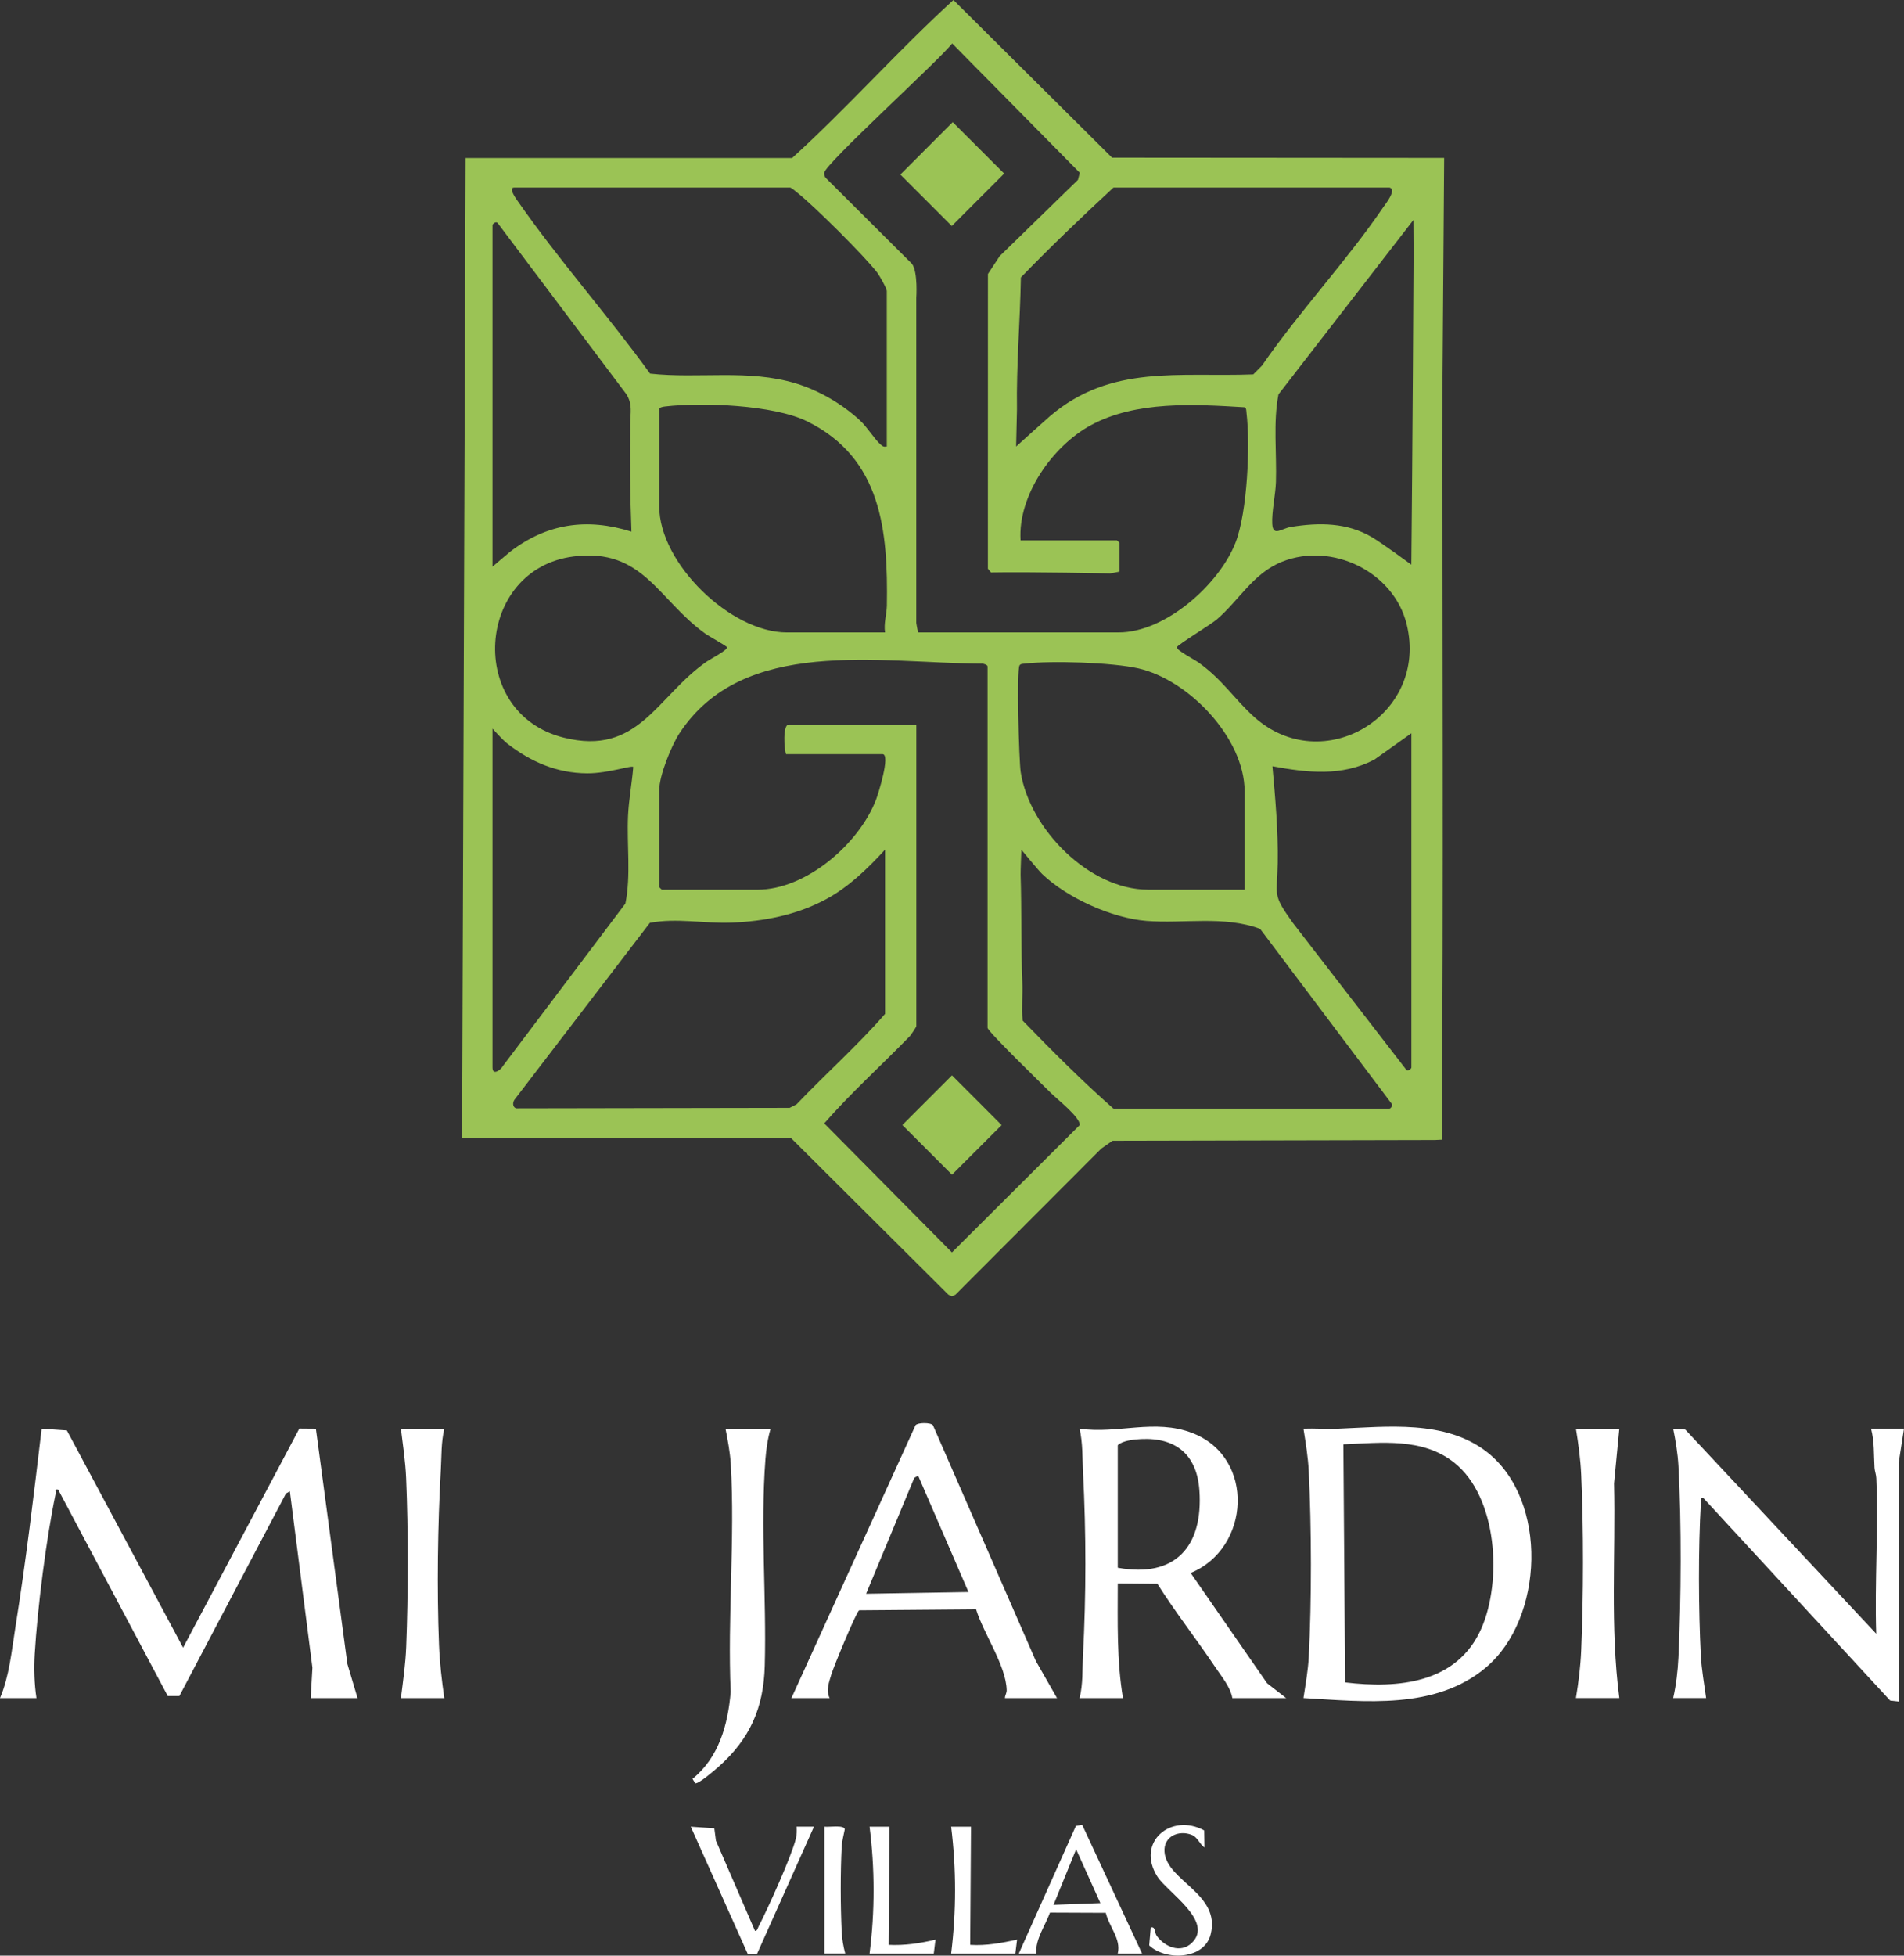
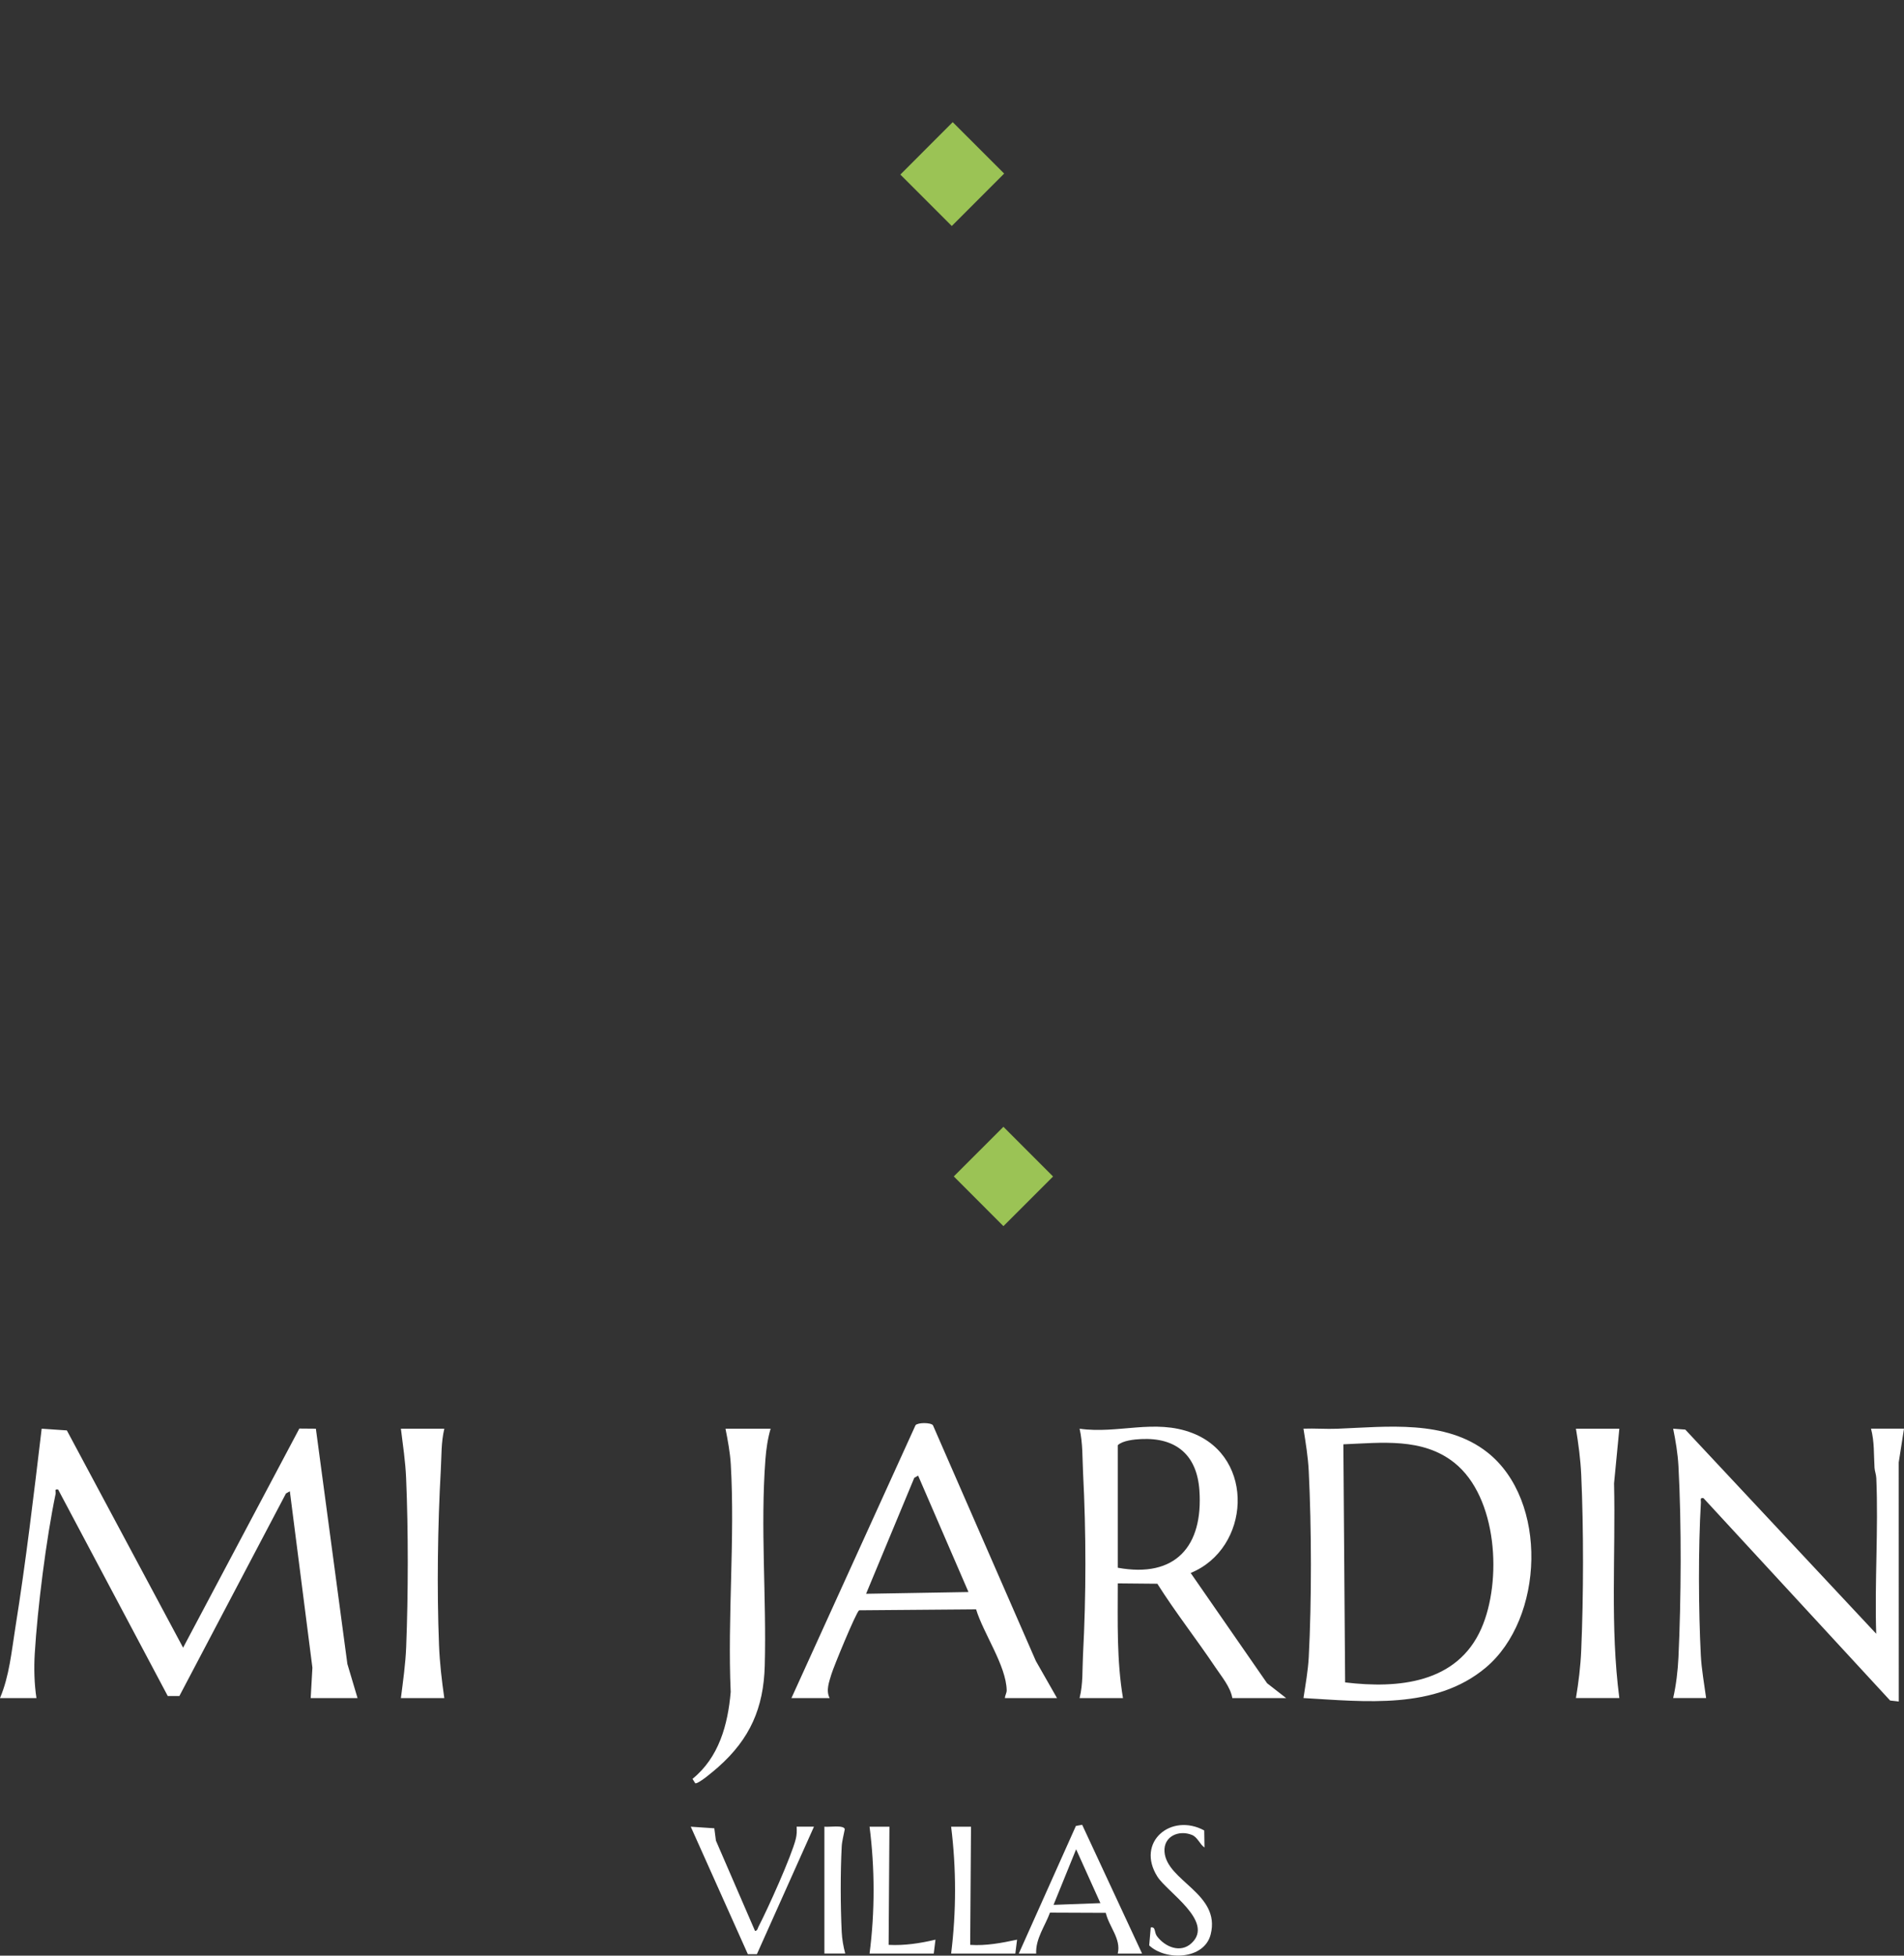
<svg xmlns="http://www.w3.org/2000/svg" viewBox="0 0 822.11 843.98">
  <rect x="0" y="0" width="822.11" height="843.98" fill="#333333" stroke="none" />
  <defs>
    <style>.cls-2{fill:#9bc355}</style>
  </defs>
-   <path class="cls-2" d="m622.86 162.29.7-94.13-143.39-.11L411.67 0c-23.88 21.76-45.66 46.41-69.65 68.2h-141l-1.5 423.04h2.97l134.32-.07h4.77l67.91 67.58 1.53.73 1.53-.73 62.95-63.06 4.86-3.39 139.19-.31 2.97-.14c.83-109.38.18-220.17.34-329.55ZM480.77 80.95h119.25c3.2.94-1.86 7.16-2.76 8.49-15.87 23.3-36.28 45.04-52.38 68.37l-3.74 3.76c-32.12 1.23-61.45-4.41-87.75 18-2.02 1.72-14.65 13.14-14.65 13.14l.37-16.1c-.29-19 1.36-37.92 1.69-56.88 12.91-13.34 26.32-26.16 39.97-38.78m36.61 204.88c-1.67-1.19-9.54-5.28-9.24-6.51.25-1.02 14.61-9.73 17.26-12 9.79-8.39 15.69-19.96 28.3-24.95 21.52-8.53 48.08 4.41 53.66 26.98 9.72 39.33-36.31 66.69-65.9 40-8.63-7.78-13.59-16.05-24.08-23.53Zm20.02 55.74v42.38h-41.62c-25.57 0-51.23-26.25-55.05-50.7-.77-4.93-1.82-44.2-.5-46.1.54-.77 1.46-.64 2.26-.74 11.46-1.38 37.78-.51 49.03 2.04 21.72 4.92 45.88 30.08 45.88 53.12M355.86 74.61c.38-3.91 49.6-48.56 55.27-55.86l55.1 55.82-.79 3.04-33.81 32.94-5.06 7.69-.02 127.18 1.35 1.65c16.5-.32 51.41.41 51.41.41s2.71-.44 4.09-.79v-12.38c0-.08-1.05-1.12-1.12-1.12h-41.62c-1.23-19.34 13.76-40.64 30.25-49.63 19.6-10.68 44.93-9.11 66.55-7.79.77.53.64 1.46.74 2.26 1.7 14.02.39 42.98-4.71 56.11-7.04 18.1-30.28 38.8-50.45 38.8h-86.62c-.35-1.37-.79-4.09-.79-4.09V128.54s.76-10.99-1.81-14.63l-37.19-37.05c-.6-.63-.83-1.39-.75-2.25Zm26.29 198.34h-42.38c-24.35 0-55.12-29.89-55.12-54.38v-42c0-.82 1.83-1.07 2.59-1.16 15.96-1.87 46.77-.69 61.18 6.39 32.34 15.9 35.02 47.41 34.51 79.56-.06 3.73-1.41 7.65-.78 11.59m-68.25 6.38c.3 1.25-7.15 5.06-8.79 6.2-21.67 15.14-29.4 40.88-61.71 32.8-42.34-10.6-37.93-72.89 4.32-78.19 30.04-3.77 36.35 18.75 56.95 33.42 1.47 1.05 9.11 5.24 9.23 5.77M222.02 80.95h119.25c1.14.58 2.03 1.46 3.02 2.23 7.26 5.7 28.95 27.27 34.5 34.5.93 1.21 4.11 6.83 4.11 7.89v67.12c-1.33.19-1.64.05-2.59-.78-2.81-2.44-5.7-7.41-9.01-10.49-7.57-7.02-17.68-12.92-27.57-15.93-20.66-6.29-41.99-1.93-63.05-4.26-18.16-25.15-39.39-48.96-57.08-74.36-.56-.8-4.38-5.93-1.57-5.93Zm-9.37 16.12c.16-.56 1.59-1.7 2.26-.77l55.39 73.61c2.94 4.33 1.86 8.42 1.82 12.62-.18 15.68-.09 31.27.53 46.9-19.27-6.05-36.5-3.52-52.42 8.7-.63.48-7.58 6.42-7.58 6.42zm0 363.75V314.44s4.31 4.86 6.4 6.48c10.13 7.85 21.32 12.76 34.49 12.83 9.14.05 19.83-3.77 19.88-2.67-.55 6.81-1.94 14.26-2.25 21-.57 12.49 1.31 25.71-1.14 37.86l-52.89 70.11c-.9 1.75-4.48 4.25-4.48.77Zm131.28 15.78-2.98 1.52-118.06.21c-1.76-.57-1.59-2.86-.51-4.04l58.22-76.02c11.52-2.21 23.43.36 35.16-.09 14.24-.55 28.31-3.32 40.9-10.1 9.9-5.33 17.94-13.22 25.49-21.39v70.88c-11.94 13.69-25.66 25.86-38.22 39.03m67.09 63.9-55.13-55.69c11.52-13.18 24.87-25.18 37.15-37.84.52-.67 2.61-3.76 2.61-4.14V312.71h-55.12c-2.6 0-1.99 10.77-1.12 12.75h41.62c3.67 0-1.98 17.58-2.8 19.7-7.31 18.97-30.1 38.8-51.2 38.8h-41.25c-.08 0-1.12-1.05-1.12-1.12v-42c0-6.1 5.23-19.04 8.68-24.32 27.48-41.96 85.98-30.36 130.48-30.1.77-.16 2.59.54 2.59 1.16v156c.42 1.93 23.85 24.64 27.36 28.14 2.49 2.49 12.74 10.52 12.44 13.81l-55.17 54.97Zm189-62.05H480.77c-13.68-12.05-26.5-24.91-39.22-38.03-.49-5.44.09-10.93-.12-16.38-.61-15.46-.26-31-.75-46.5-.05-1.61.34-10.83.34-10.83s7.32 8.92 8.98 10.5c10.8 10.31 30.12 19.04 45.03 20.22 16.13 1.28 33.39-2.39 49.06 3.44l56.69 75.32c.91.7-.35 2.25-.76 2.25Zm9.38-17.63c0 .35-1.59 1.77-2.26.77l-49.03-63.47c-8.92-12.47-6.65-11.23-6.42-25.77.22-13.88-1.04-27.86-2.28-41.65 15.04 2.76 29.89 4.51 44.01-2.86l15.99-11.39v144.38Zm-.01-217.13s-12.54-9.22-17.01-11.86c-10.73-6.34-22.71-6.39-34.92-4.44-4.16.66-7.81 4.43-8.13-1.31-.28-5.07 1.42-12.67 1.59-17.98.4-12.51-1.26-25.76 1.1-37.9l58.25-75.24.09 14.08s-.48 89.67-.97 134.65" />
-   <path class="cls-2" d="m388.754 75.34 22.612-22.628 22.21 22.196-22.612 22.628zm.86 410.17 21.433-21.418 21.44 21.454-21.434 21.417z" />
+   <path class="cls-2" d="m388.754 75.34 22.612-22.628 22.21 22.196-22.612 22.628m.86 410.17 21.433-21.418 21.44 21.454-21.434 21.417z" />
  <path d="M0 732.83c4.06-9.57 5-20.24 6.64-30.48 4.55-28.45 7.94-57.18 11.35-85.77l10.88.74 50.19 93.76 50.19-94.56 7.14.06 13.6 101.52 4.39 14.73h-20.23l.74-13.12-9.74-76.13-1.68.96-46.02 87.41h-5.01L25.1 642.82c-1.83-.31-.87.87-1.09 1.9-4.04 19.27-7.83 49.29-9.01 68.99-.37 6.17-.2 13.05.74 19.12zm191.85-116.25c-1.42 5.98-1.17 11.63-1.51 17.62-1.35 24.1-1.74 51.59-.78 75.79.3 7.63 1.19 15.32 2.28 22.84H173.1c.93-7.3 1.99-14.74 2.28-22.09.89-22.9.94-49.96-.03-72.84-.3-7.07-1.38-14.28-2.25-21.32h18.74Zm290.77 226.5c1.55-6.3-3.8-11.62-5.16-17.56l-24.1-.1c-2.11 5.8-6.26 11.24-5.96 17.66h-7.5l24.65-55.06 2.71-.5 25.86 55.56h-10.49Zm-7.49-21.76-10.48-23.24-9.75 23.99zM326 833.33c1.07-.07 1.15-1.16 1.51-1.85 3.94-7.56 14.21-30.29 16.1-37.89.45-1.81.47-3.43.36-5.27h7.49l-24.65 55.04h-3.9l-24.65-55.02 10.17.69.69 5.31L326 833.32Zm193.96-43.38.12 7.37c-2.05-1.39-2.97-4.44-5.43-5.43-5.65-2.28-12.34.6-11.84 7.3.93 12.66 24.41 17.99 19.93 35.65-2.78 10.95-19.44 11.43-26.54 4.74l.67-7.75c2.19-.48 1.45 2.09 2.65 3.72 3.44 4.66 10.18 7.53 14.97 3.05 9.96-9.33-10.53-22-14.77-28.75-9.38-14.9 5.95-27.64 20.25-19.89Zm-109.28 53.13c2.25-18.06 2.25-36.69 0-54.74h8.58l-.35 51c6.86.46 13.58-.82 20.24-2.25l-.75 6h-27.73Zm-35.22 0c2.33-18.01 2.3-36.75 0-54.74h8.58l-.35 51c6.83.36 13.61-.67 20.23-2.25l-.74 6h-27.73Zm-10.5-.01h-9v-54.74c1.78.29 8.45-.87 8.8 1.09-.44 2.42-1.2 5.05-1.33 7.51-.58 11.23-.54 25.57 0 36.82.14 3 .73 6.45 1.53 9.33Zm197.85-110.25c.87-5.69 1.97-11.85 2.28-17.59 1.28-24.34 1.21-55.94 0-80.32-.3-6.1-1.32-12.31-2.28-18.34 4.86-.18 9.78.22 14.64.03 21.31-.84 46.71-4.02 64.73 10.16 26.4 20.76 24.56 71.79-.68 92.95-21.82 18.29-52.26 14.61-78.69 13.11m17.99-6.75c22.91 2.76 48.37.43 58.81-23.26 9.03-20.48 7-56.7-11.67-71.55-13.73-10.92-31.54-8.6-47.9-7.94zm141.64 6.76c1.28-5.58 2.01-11.84 2.28-17.59 1.18-25.07 1.36-57.57 0-82.57-.29-5.3-1.22-10.91-2.28-16.09l5.23.38 82.44 88.11c-.72-22.2.98-45.02.04-67.16-.07-1.6-.68-3.01-.77-4.48-.35-5.76 0-11.1-1.51-16.87h14.24l-2.28 14.59.03 103.16-3.74-.42-80.58-87.33c-1.69-.29-1.05.74-1.12 1.87-1.17 19.71-1.05 46.27-.03 66.04.31 5.97 1.48 12.4 2.28 18.34h-14.24Zm-256.3 0c1.55-6.25 1.14-12.17 1.47-18.41 1.38-26.01 1.38-52.74.04-78.73-.33-6.44-.07-12.74-1.5-19.11 16.5 2.39 32.4-4.42 48.7 1.88 27.4 10.6 24.97 49.87-.74 60.38l33 47.59 8.22 6.4H532.1c-.83-4.79-4.61-9.24-7.33-13.29-8.14-12.14-17.24-23.68-25.05-36.05l-17.09-.16c0 16.54-.5 33.15 2.25 49.5zm16.48-56.25c24.9 4.57 36.95-9.23 35.26-33.41-1.07-15.22-10.01-22.85-25.17-22.12-3 .15-7.92.62-10.08 2.65v52.88Zm-26.23 56.25h-22.48c.02-1.16.78-2.19.76-3.36-.24-10.71-10.07-24.54-13.21-34.93l-50.51.41c-1.29.79-11.1 24.61-12.01 27.73s-2.42 6.86-.72 10.15h-16.49l53.58-117.76c.99-1.2 6.5-1.22 7.51 0l44.45 101.76 9.12 15.99Zm-59.96-96-1.66.95-20.81 50.04 44.21-.75zm-63.69-20.25c-1.22 4.05-1.92 8.92-2.24 13.13-2.24 29.55.5 59.52-.29 89.12-.49 18.29-6.39 31.59-19.94 43.64-1.67 1.48-8.41 7.32-10.06 7.15l-1.2-1.93c11.39-9.2 15.29-23.36 16.49-37.49-1.41-32.29 1.9-66.18.04-98.27-.29-5.05-1.3-10.38-2.28-15.34h19.48Zm366.46 0-2.28 23.59c.71 30.88-1.73 62 2.28 92.66h-18.74c1.14-6.75 1.99-13.72 2.28-20.59 1.01-23.54 1.06-52.3 0-75.82-.3-6.61-1.2-13.34-2.28-19.84z" fill="#fff" />
</svg>